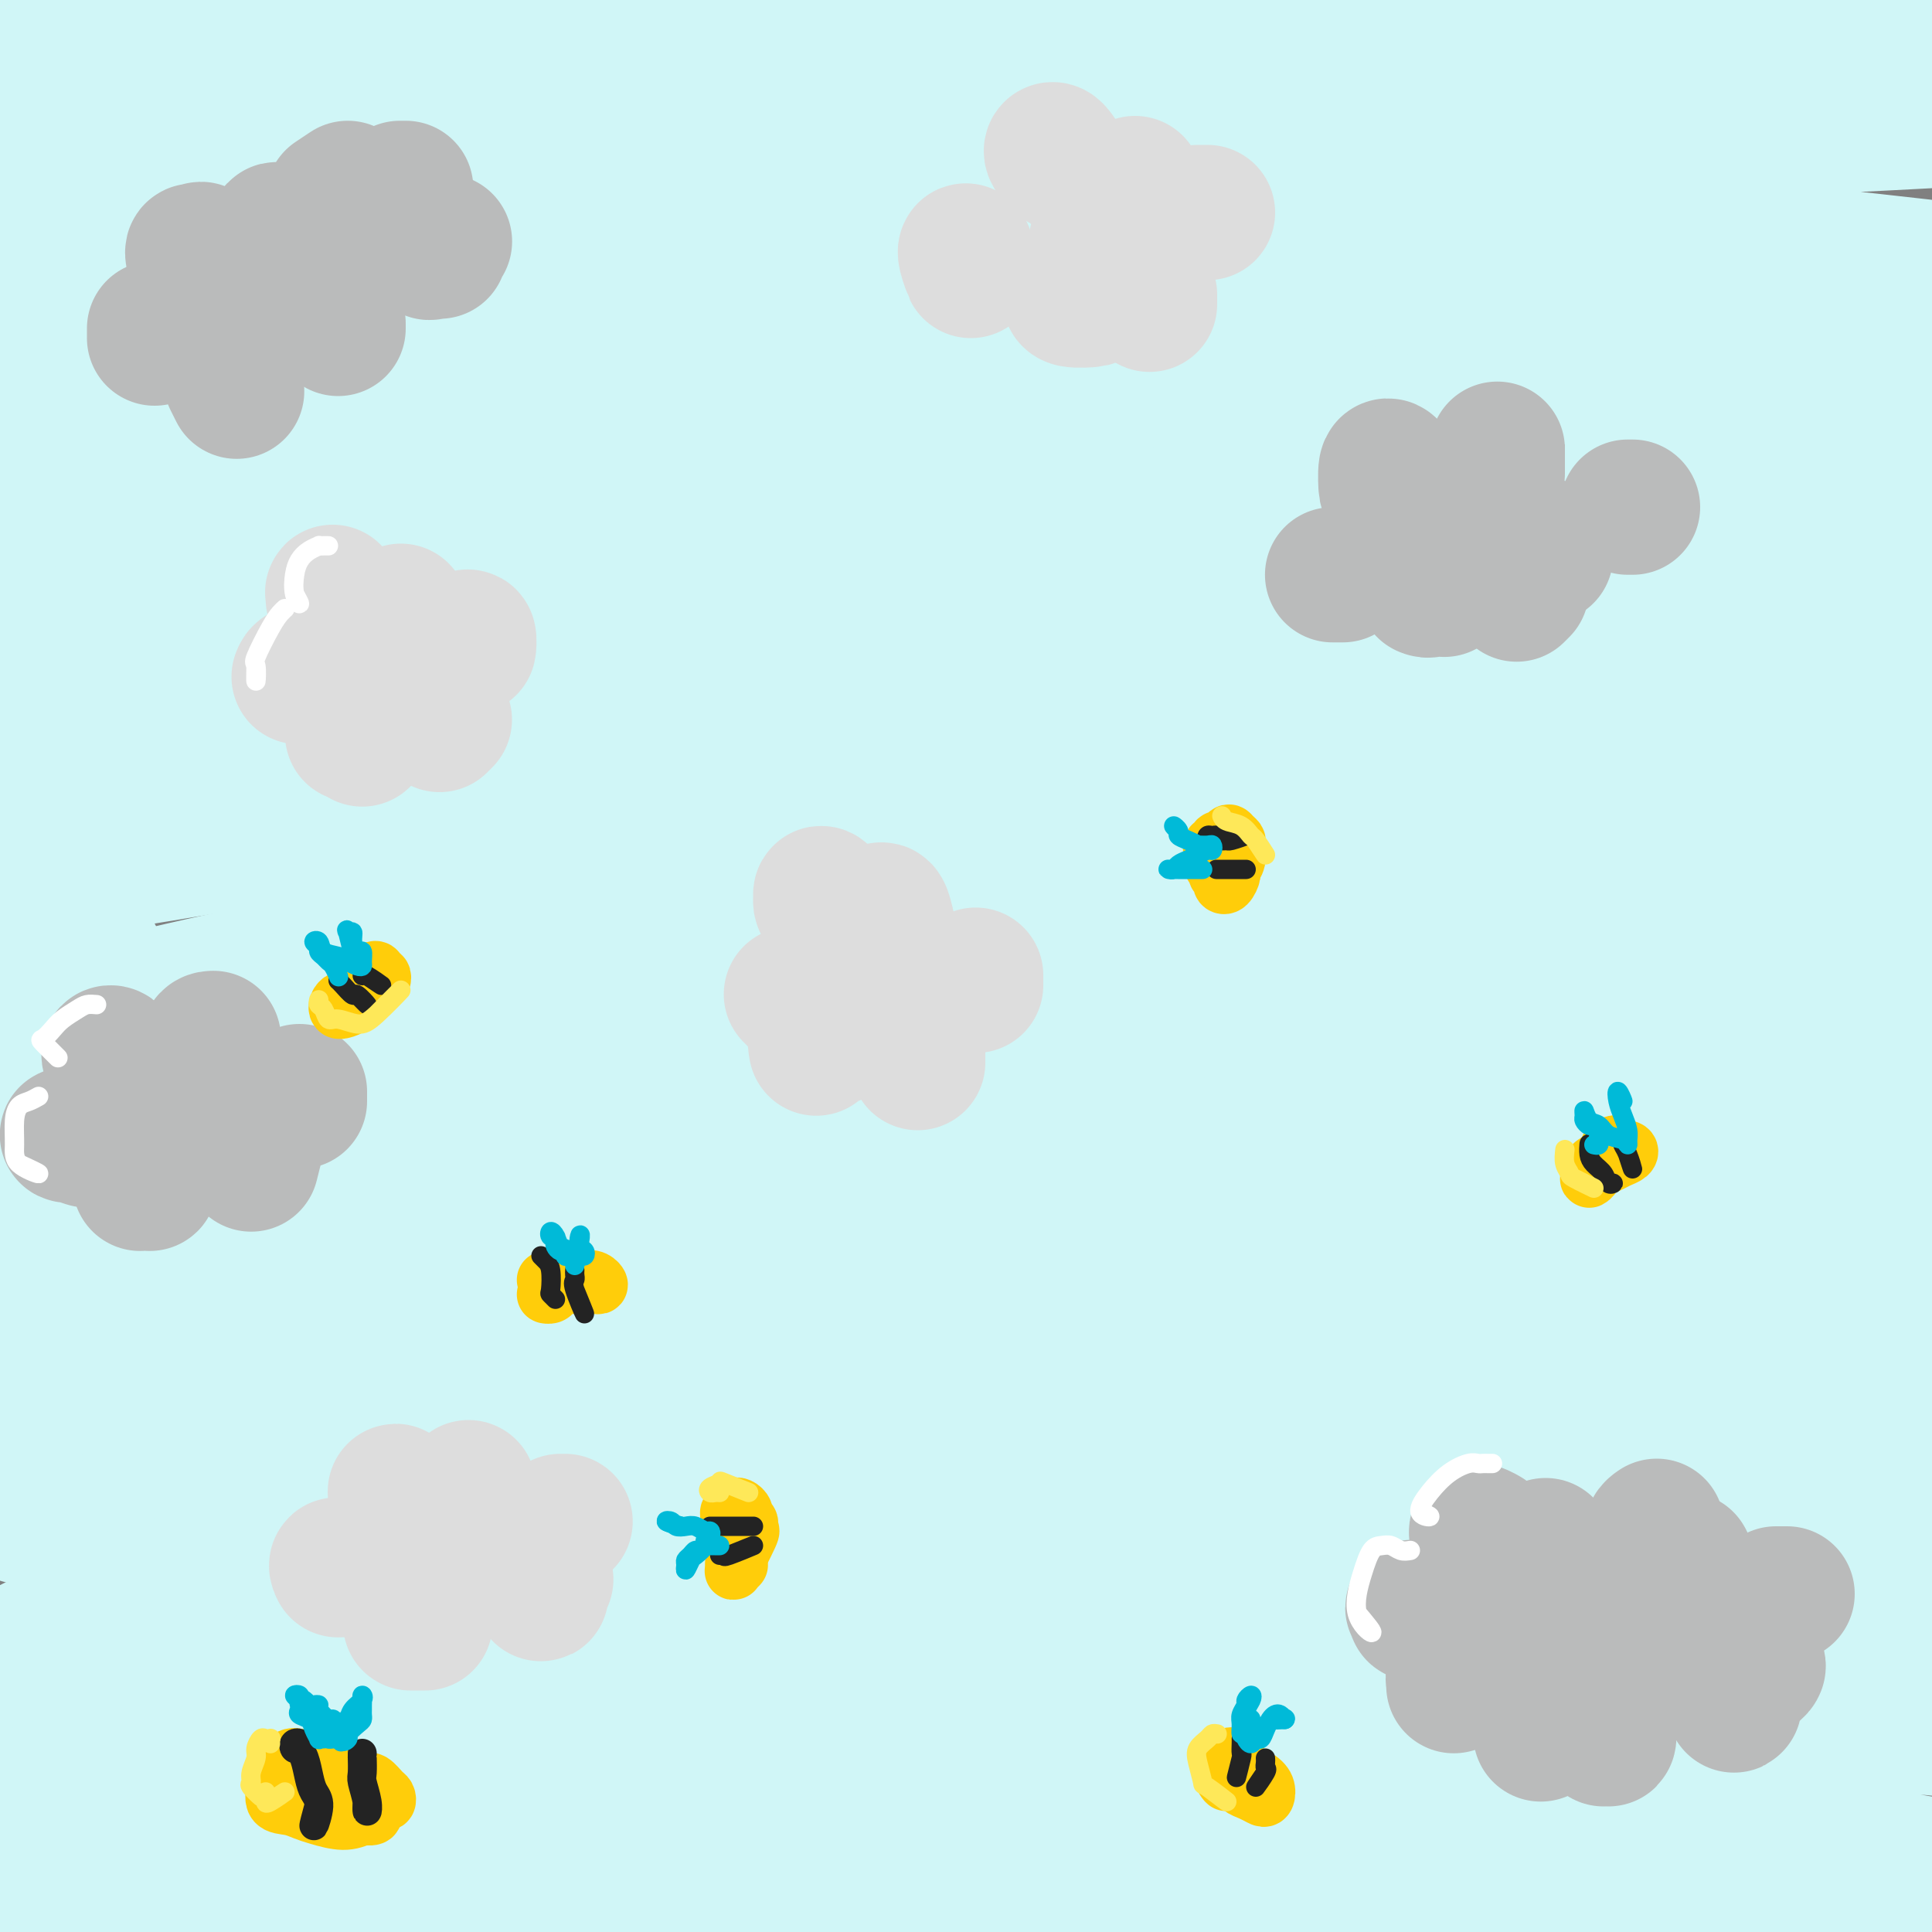
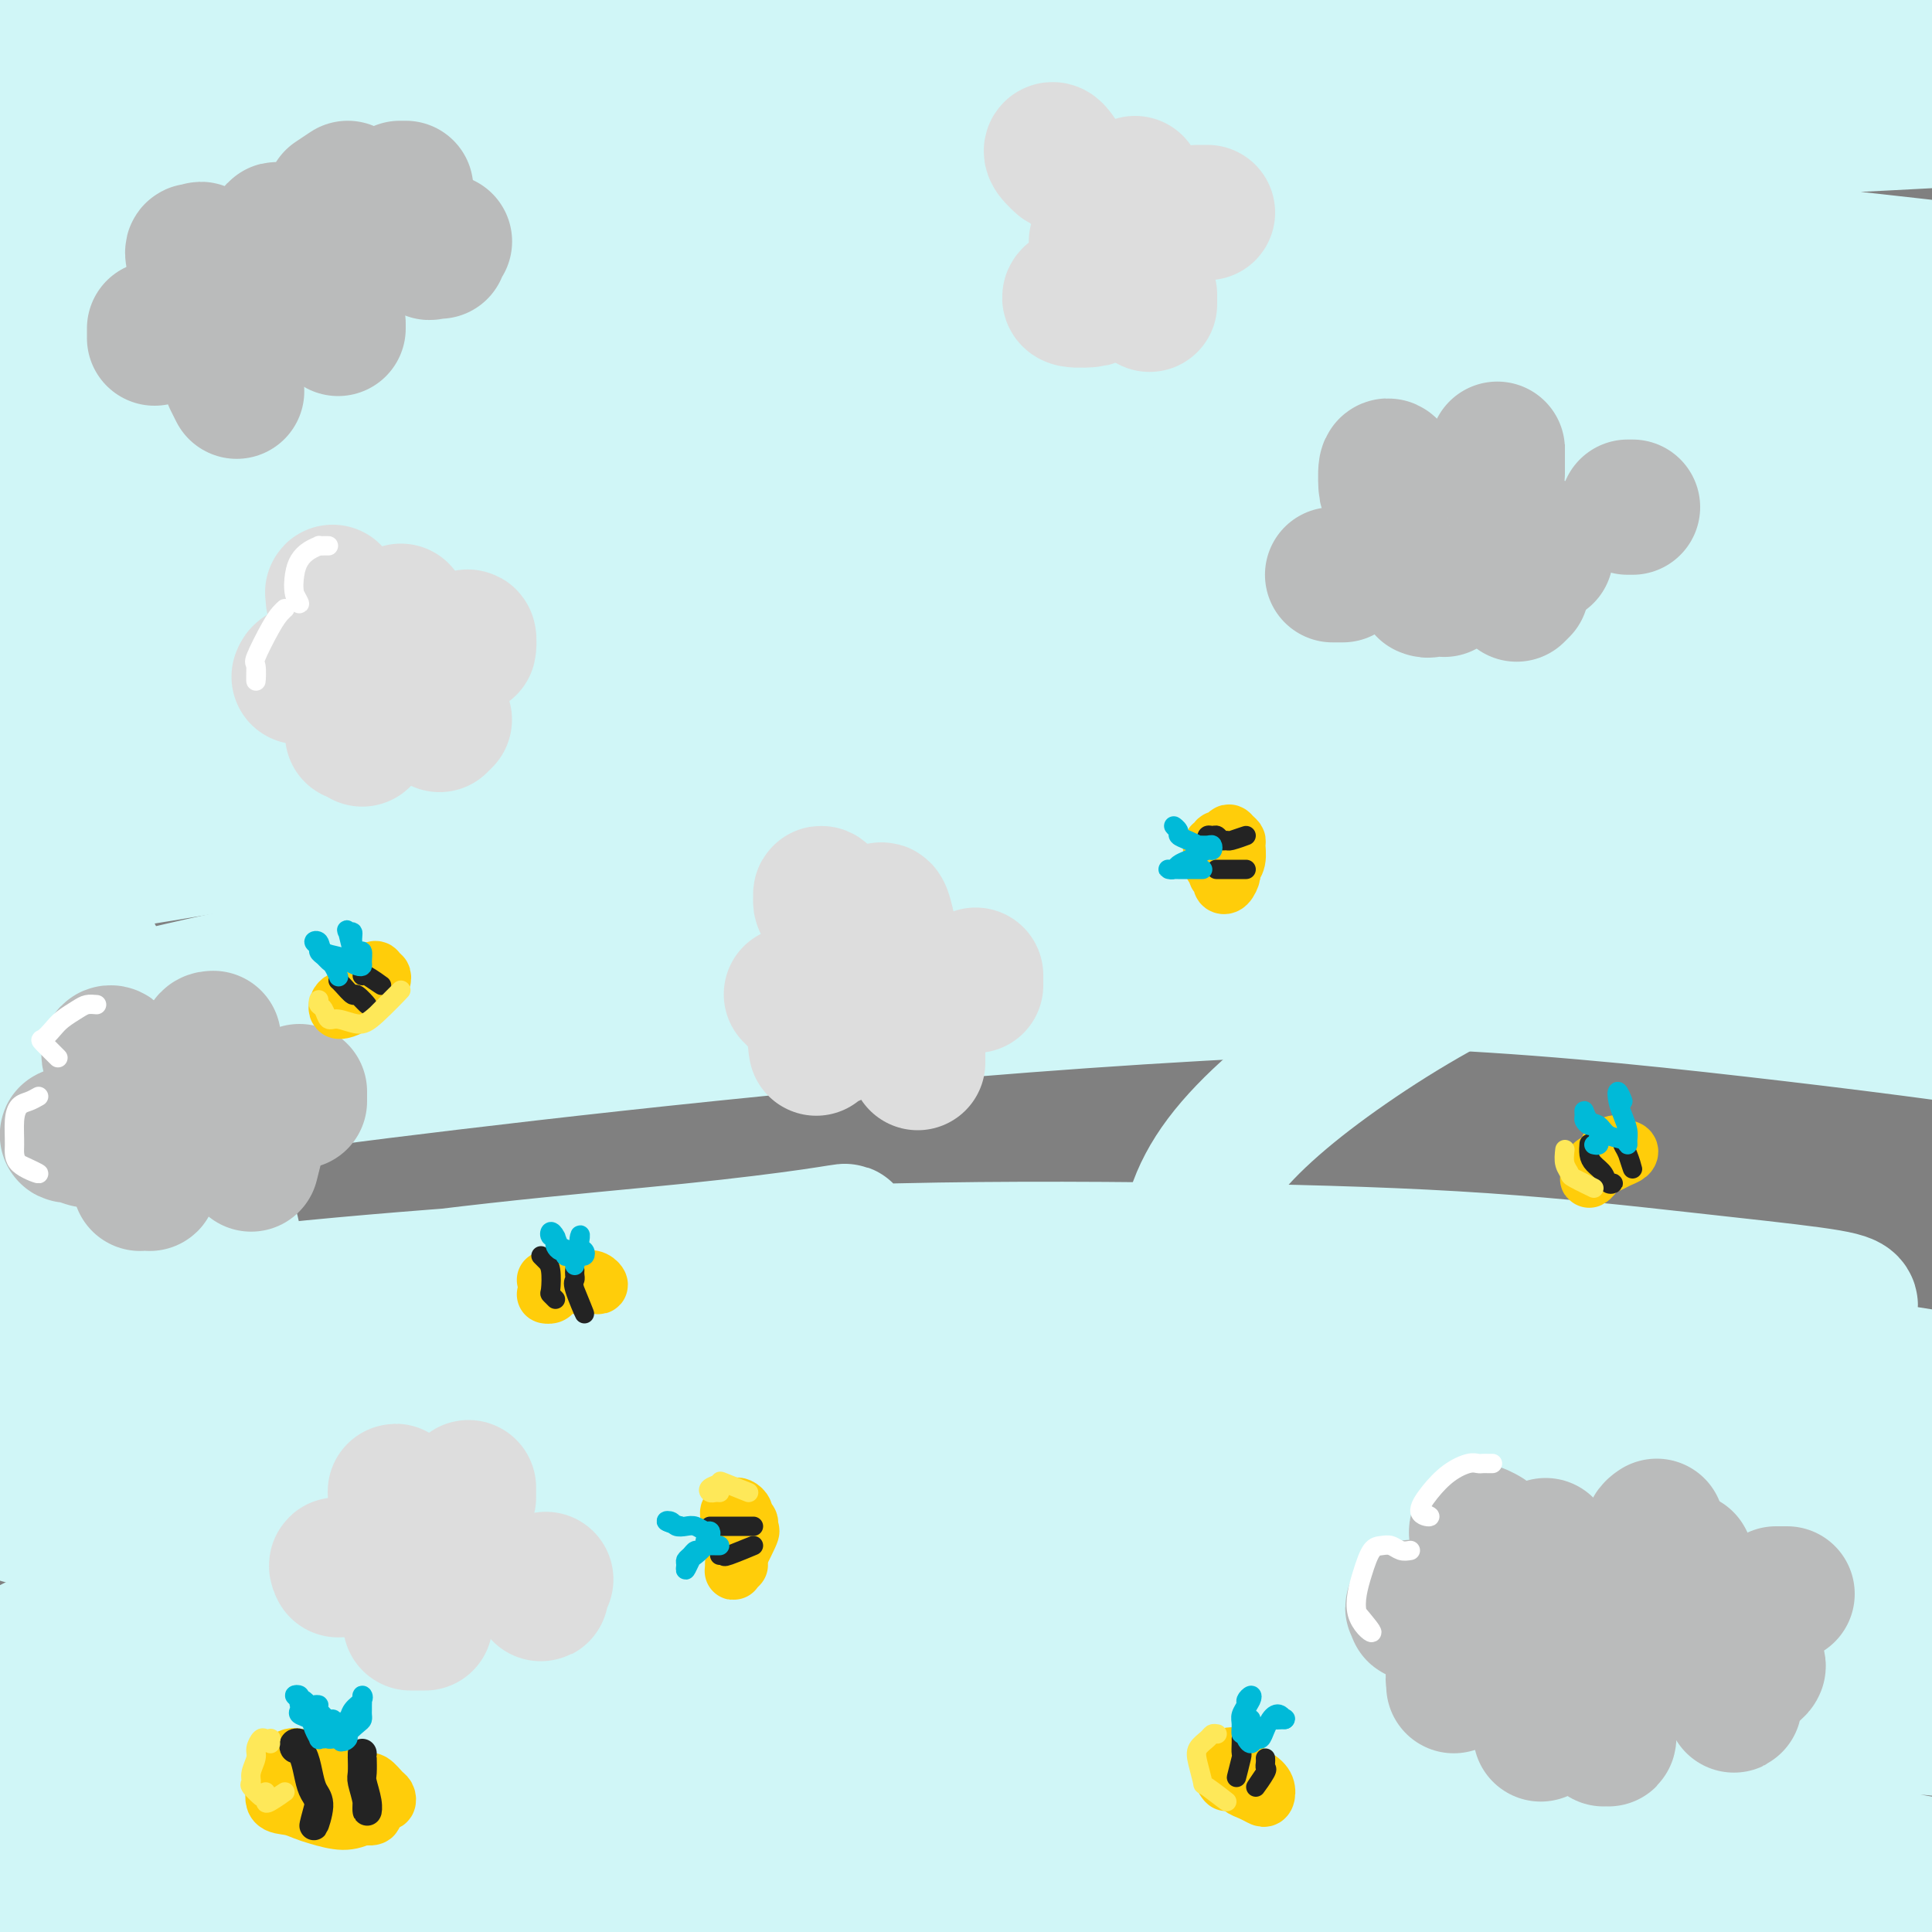
<svg xmlns="http://www.w3.org/2000/svg" viewBox="0 0 400 400" version="1.1">
  <rect x="0" y="0" width="400" height="400" fill="#808080" stroke="none" />
  <g fill="none" stroke="rgb(208,246,247)" stroke-width="28" stroke-linecap="round" stroke-linejoin="round">
    <path d="M235,70c-0.188,0.233 -0.376,0.466 0,-2c0.376,-2.466 1.315,-7.629 1,-11c-0.315,-3.371 -1.883,-4.948 -5,-7c-3.117,-2.052 -7.782,-4.578 -14,-6c-6.218,-1.422 -13.988,-1.741 -23,-2c-9.012,-0.259 -19.265,-0.459 -30,0c-10.735,0.459 -21.950,1.577 -31,2c-9.050,0.423 -15.934,0.150 -23,0c-7.066,-0.150 -14.313,-0.178 -19,0c-4.687,0.178 -6.812,0.564 -8,0c-1.188,-0.564 -1.437,-2.076 1,-3c2.437,-0.924 7.560,-1.259 16,-3c8.440,-1.741 20.197,-4.886 33,-7c12.803,-2.114 26.651,-3.196 44,-5c17.349,-1.804 38.197,-4.331 58,-6c19.803,-1.669 38.560,-2.480 56,-3c17.440,-0.520 33.564,-0.749 48,-1c14.436,-0.251 27.183,-0.525 38,-1c10.817,-0.475 19.702,-1.151 26,-2c6.298,-0.849 10.007,-1.871 12,-3c1.993,-1.129 2.270,-2.364 0,-4c-2.270,-1.636 -7.087,-3.671 -15,-5c-7.913,-1.329 -18.923,-1.951 -31,-3c-12.077,-1.049 -25.220,-2.524 -42,-3c-16.780,-0.476 -37.196,0.048 -57,1c-19.804,0.952 -38.995,2.332 -59,4c-20.005,1.668 -40.823,3.625 -61,6c-20.177,2.375 -39.713,5.167 -57,7c-17.287,1.833 -32.324,2.708 -46,4c-13.676,1.292 -25.990,3.002 -37,4c-11.010,0.998 -20.717,1.285 -27,1c-6.283,-0.285 -9.141,-1.143 -12,-2" />
    <path d="M-29,20c-7.042,-0.604 -5.148,-1.613 -3,-2c2.148,-0.387 4.550,-0.153 9,-1c4.450,-0.847 10.948,-2.774 20,-4c9.052,-1.226 20.659,-1.750 33,-3c12.341,-1.250 25.416,-3.225 42,-5c16.584,-1.775 36.676,-3.350 57,-5c20.324,-1.650 40.882,-3.374 61,-5c20.118,-1.626 39.798,-3.152 58,-4c18.202,-0.848 34.926,-1.016 51,-1c16.074,0.016 31.500,0.218 45,1c13.500,0.782 25.076,2.146 34,3c8.924,0.854 15.198,1.199 19,2c3.802,0.801 5.133,2.057 5,3c-0.133,0.943 -1.729,1.573 -8,2c-6.271,0.427 -17.218,0.649 -30,1c-12.782,0.351 -27.398,0.829 -47,2c-19.602,1.171 -44.188,3.033 -69,5c-24.812,1.967 -49.848,4.037 -74,6c-24.152,1.963 -47.421,3.819 -71,6c-23.579,2.181 -47.469,4.687 -69,7c-21.531,2.313 -40.701,4.435 -58,7c-17.299,2.565 -32.725,5.575 -41,6c-8.275,0.425 -9.400,-1.734 -7,-3c2.400,-1.266 8.323,-1.638 18,-3c9.677,-1.362 23.108,-3.714 40,-6c16.892,-2.286 37.244,-4.508 58,-6c20.756,-1.492 41.915,-2.256 67,-3c25.085,-0.744 54.095,-1.467 83,-2c28.905,-0.533 57.705,-0.874 85,-1c27.295,-0.126 53.084,-0.036 76,0c22.916,0.036 42.958,0.018 63,0" />
    <path d="M418,17c55.773,-0.122 41.704,1.072 40,2c-1.704,0.928 8.957,1.588 12,2c3.043,0.412 -1.530,0.576 -11,1c-9.470,0.424 -23.836,1.109 -41,2c-17.164,0.891 -37.127,1.990 -59,3c-21.873,1.010 -45.657,1.932 -73,4c-27.343,2.068 -58.246,5.280 -87,8c-28.754,2.720 -55.358,4.946 -79,7c-23.642,2.054 -44.323,3.937 -60,6c-15.677,2.063 -26.350,4.306 -32,5c-5.650,0.694 -6.276,-0.162 -3,-1c3.276,-0.838 10.454,-1.658 23,-3c12.546,-1.342 30.458,-3.207 49,-5c18.542,-1.793 37.713,-3.513 62,-4c24.287,-0.487 53.689,0.258 82,1c28.311,0.742 55.530,1.479 80,3c24.470,1.521 46.191,3.825 66,6c19.809,2.175 37.705,4.221 52,7c14.295,2.779 24.987,6.291 31,8c6.013,1.709 7.347,1.613 5,2c-2.347,0.387 -8.373,1.255 -21,1c-12.627,-0.255 -31.854,-1.633 -52,-3c-20.146,-1.367 -41.211,-2.721 -69,-4c-27.789,-1.279 -62.303,-2.482 -98,-2c-35.697,0.482 -72.577,2.649 -105,5c-32.423,2.351 -60.389,4.886 -81,7c-20.611,2.114 -33.868,3.807 -42,5c-8.132,1.193 -11.138,1.887 -11,2c0.138,0.113 3.422,-0.354 13,-2c9.578,-1.646 25.451,-4.470 45,-7c19.549,-2.530 42.775,-4.765 66,-7" />
    <path d="M120,66c32.058,-3.383 50.204,-3.842 74,-4c23.796,-0.158 53.241,-0.016 81,1c27.759,1.016 53.833,2.906 77,5c23.167,2.094 43.426,4.392 62,7c18.574,2.608 35.463,5.526 48,8c12.537,2.474 20.722,4.504 25,6c4.278,1.496 4.650,2.457 1,3c-3.650,0.543 -11.322,0.666 -26,0c-14.678,-0.666 -36.363,-2.122 -59,-3c-22.637,-0.878 -46.226,-1.179 -76,-1c-29.774,0.179 -65.731,0.836 -101,3c-35.269,2.164 -69.848,5.834 -99,9c-29.152,3.166 -52.878,5.829 -72,9c-19.122,3.171 -33.641,6.851 -43,9c-9.359,2.149 -13.559,2.767 -14,3c-0.441,0.233 2.877,0.082 12,-1c9.123,-1.082 24.052,-3.093 43,-6c18.948,-2.907 41.917,-6.710 66,-9c24.083,-2.290 49.280,-3.068 76,-4c26.720,-0.932 54.962,-2.019 82,-2c27.038,0.019 52.870,1.143 76,2c23.130,0.857 43.558,1.446 60,2c16.442,0.554 28.899,1.073 37,2c8.101,0.927 11.845,2.263 11,3c-0.845,0.737 -6.280,0.874 -17,1c-10.720,0.126 -26.727,0.239 -48,0c-21.273,-0.239 -47.814,-0.832 -77,0c-29.186,0.832 -61.019,3.089 -94,6c-32.981,2.911 -67.110,6.476 -100,11c-32.890,4.524 -64.540,10.007 -86,14c-21.460,3.993 -32.730,6.497 -44,9" />
    <path d="M-5,149c-22.888,4.240 -15.107,3.341 -9,3c6.107,-0.341 10.540,-0.125 22,-2c11.460,-1.875 29.946,-5.840 50,-9c20.054,-3.160 41.677,-5.516 67,-8c25.323,-2.484 54.345,-5.095 82,-6c27.655,-0.905 53.941,-0.103 80,0c26.059,0.103 51.890,-0.494 75,0c23.110,0.494 43.500,2.079 60,3c16.500,0.921 29.110,1.177 37,2c7.890,0.823 11.060,2.211 11,3c-0.060,0.789 -3.352,0.977 -13,1c-9.648,0.023 -25.654,-0.119 -45,0c-19.346,0.119 -42.031,0.500 -69,1c-26.969,0.500 -58.221,1.118 -90,3c-31.779,1.882 -64.085,5.027 -94,9c-29.915,3.973 -57.440,8.775 -81,13c-23.560,4.225 -43.157,7.872 -57,11c-13.843,3.128 -21.933,5.738 -26,7c-4.067,1.262 -4.112,1.178 0,1c4.112,-0.178 12.382,-0.450 24,-2c11.618,-1.550 26.583,-4.379 44,-7c17.417,-2.621 37.286,-5.034 61,-7c23.714,-1.966 51.274,-3.484 78,-4c26.726,-0.516 52.616,-0.030 78,1c25.384,1.030 50.260,2.605 73,4c22.740,1.395 43.344,2.609 60,4c16.656,1.391 29.364,2.958 38,4c8.636,1.042 13.202,1.558 15,2c1.798,0.442 0.830,0.811 -6,1c-6.830,0.189 -19.523,0.197 -37,0c-17.477,-0.197 -39.739,-0.598 -62,-1" />
    <path d="M361,176c-30.706,-0.300 -54.969,-1.048 -84,0c-29.031,1.048 -62.828,3.894 -94,7c-31.172,3.106 -59.718,6.472 -83,10c-23.282,3.528 -41.299,7.217 -54,10c-12.701,2.783 -20.087,4.658 -24,6c-3.913,1.342 -4.353,2.149 0,2c4.353,-0.149 13.500,-1.255 27,-3c13.500,-1.745 31.354,-4.131 51,-7c19.646,-2.869 41.083,-6.222 67,-8c25.917,-1.778 56.314,-1.982 84,-2c27.686,-0.018 52.661,0.152 78,1c25.339,0.848 51.042,2.376 74,4c22.958,1.624 43.170,3.344 59,5c15.830,1.656 27.277,3.248 34,4c6.723,0.752 8.723,0.663 7,1c-1.723,0.337 -7.167,1.101 -19,1c-11.833,-0.101 -30.053,-1.068 -51,-2c-20.947,-0.932 -44.621,-1.831 -74,-2c-29.379,-0.169 -64.464,0.391 -98,2c-33.536,1.609 -65.522,4.267 -94,7c-28.478,2.733 -53.446,5.539 -74,8c-20.554,2.461 -36.694,4.576 -46,6c-9.306,1.424 -11.779,2.159 -12,2c-0.221,-0.159 1.811,-1.210 10,-3c8.189,-1.790 22.535,-4.320 39,-7c16.465,-2.680 35.048,-5.511 56,-8c20.952,-2.489 44.275,-4.637 70,-6c25.725,-1.363 53.854,-1.943 80,-1c26.146,0.943 50.308,3.408 73,6c22.692,2.592 43.912,5.312 61,8c17.088,2.688 30.044,5.344 43,8" />
-     <path d="M467,225c20.414,3.492 19.450,4.224 20,5c0.550,0.776 2.614,1.598 -1,2c-3.614,0.402 -12.906,0.384 -27,0c-14.094,-0.384 -32.990,-1.135 -54,-2c-21.010,-0.865 -44.134,-1.845 -73,-2c-28.866,-0.155 -63.474,0.516 -96,2c-32.526,1.484 -62.970,3.781 -93,7c-30.030,3.219 -59.646,7.359 -85,12c-25.354,4.641 -46.445,9.784 -59,13c-12.555,3.216 -16.572,4.505 -17,5c-0.428,0.495 2.735,0.197 12,-1c9.265,-1.197 24.633,-3.293 43,-6c18.367,-2.707 39.732,-6.027 64,-9c24.268,-2.973 51.439,-5.601 81,-7c29.561,-1.399 61.512,-1.570 91,-1c29.488,0.570 56.515,1.882 82,4c25.485,2.118 49.430,5.042 70,8c20.570,2.958 37.765,5.952 50,9c12.235,3.048 19.511,6.151 23,8c3.489,1.849 3.193,2.443 -4,3c-7.193,0.557 -21.283,1.078 -41,1c-19.717,-0.078 -45.061,-0.755 -74,-1c-28.939,-0.245 -61.472,-0.056 -97,1c-35.528,1.056 -74.052,2.981 -107,6c-32.948,3.019 -60.319,7.133 -83,10c-22.681,2.867 -40.673,4.485 -52,6c-11.327,1.515 -15.988,2.925 -16,3c-0.012,0.075 4.626,-1.186 15,-4c10.374,-2.814 26.485,-7.181 47,-11c20.515,-3.819 45.433,-7.091 71,-9c25.567,-1.909 51.784,-2.454 78,-3" />
    <path d="M235,274c26.847,-0.357 54.966,0.251 82,2c27.034,1.749 52.983,4.641 75,8c22.017,3.359 40.104,7.187 55,10c14.896,2.813 26.603,4.612 34,6c7.397,1.388 10.484,2.366 9,3c-1.484,0.634 -7.538,0.923 -19,0c-11.462,-0.923 -28.331,-3.058 -49,-5c-20.669,-1.942 -45.137,-3.690 -72,-5c-26.863,-1.310 -56.123,-2.183 -85,-2c-28.877,0.183 -57.373,1.423 -86,3c-28.627,1.577 -57.385,3.492 -82,6c-24.615,2.508 -45.088,5.608 -60,8c-14.912,2.392 -24.265,4.074 -29,5c-4.735,0.926 -4.853,1.095 -1,1c3.853,-0.095 11.678,-0.455 23,-2c11.322,-1.545 26.142,-4.275 45,-7c18.858,-2.725 41.754,-5.446 67,-7c25.246,-1.554 52.843,-1.942 80,-2c27.157,-0.058 53.876,0.216 80,2c26.124,1.784 51.653,5.080 73,8c21.347,2.920 38.511,5.464 52,8c13.489,2.536 23.304,5.062 29,6c5.696,0.938 7.274,0.287 5,0c-2.274,-0.287 -8.401,-0.210 -20,-1c-11.599,-0.790 -28.670,-2.446 -49,-4c-20.330,-1.554 -43.917,-3.007 -70,-4c-26.083,-0.993 -54.660,-1.526 -84,-1c-29.340,0.526 -59.442,2.110 -88,5c-28.558,2.890 -55.573,7.086 -80,12c-24.427,4.914 -46.265,10.547 -61,15c-14.735,4.453 -22.368,7.727 -30,11" />
    <path d="M-21,353c-14.626,4.707 -5.690,3.475 2,3c7.690,-0.475 14.135,-0.191 27,-2c12.865,-1.809 32.150,-5.710 54,-9c21.850,-3.290 46.264,-5.971 71,-8c24.736,-2.029 49.793,-3.408 75,-4c25.207,-0.592 50.564,-0.398 74,1c23.436,1.398 44.951,4.001 63,7c18.049,2.999 32.632,6.393 44,9c11.368,2.607 19.522,4.428 24,6c4.478,1.572 5.281,2.897 2,3c-3.281,0.103 -10.647,-1.015 -23,-2c-12.353,-0.985 -29.693,-1.838 -50,-3c-20.307,-1.162 -43.580,-2.632 -70,-3c-26.420,-0.368 -55.986,0.365 -85,2c-29.014,1.635 -57.477,4.172 -85,7c-27.523,2.828 -54.105,5.948 -76,10c-21.895,4.052 -39.101,9.036 -49,12c-9.899,2.964 -12.491,3.908 -9,4c3.491,0.092 13.064,-0.667 27,-2c13.936,-1.333 32.234,-3.241 53,-6c20.766,-2.759 44.001,-6.368 71,-8c26.999,-1.632 57.763,-1.286 86,-1c28.237,0.286 53.947,0.514 78,2c24.053,1.486 46.448,4.231 66,7c19.552,2.769 36.262,5.561 50,8c13.738,2.439 24.503,4.526 31,6c6.497,1.474 8.724,2.334 9,3c0.276,0.666 -1.400,1.137 -9,1c-7.600,-0.137 -21.123,-0.883 -37,-2c-15.877,-1.117 -34.108,-2.605 -56,-4c-21.892,-1.395 -47.446,-2.698 -73,-4" />
    <path d="M264,386c-42.261,-1.146 -60.414,0.488 -84,2c-23.586,1.512 -52.604,2.902 -78,5c-25.396,2.098 -47.170,4.905 -63,7c-15.830,2.095 -25.715,3.478 -31,4c-5.285,0.522 -5.970,0.183 -3,0c2.970,-0.183 9.596,-0.210 19,-1c9.404,-0.790 21.586,-2.342 36,-4c14.414,-1.658 31.061,-3.421 51,-5c19.939,-1.579 43.171,-2.975 66,-3c22.829,-0.025 45.256,1.321 66,3c20.744,1.679 39.806,3.689 57,6c17.194,2.311 32.521,4.921 46,8c13.479,3.079 25.111,6.627 35,9c9.889,2.373 18.037,3.571 24,5c5.963,1.429 9.741,3.090 12,4c2.259,0.910 2.998,1.069 2,1c-0.998,-0.069 -3.733,-0.365 -10,-1c-6.267,-0.635 -16.066,-1.609 -27,-3c-10.934,-1.391 -23.003,-3.198 -37,-5c-13.997,-1.802 -29.923,-3.599 -49,-6c-19.077,-2.401 -41.304,-5.405 -62,-8c-20.696,-2.595 -39.862,-4.782 -59,-7c-19.138,-2.218 -38.247,-4.468 -57,-6c-18.753,-1.532 -37.151,-2.347 -54,-3c-16.849,-0.653 -32.150,-1.144 -45,-2c-12.850,-0.856 -23.250,-2.077 -31,-4c-7.750,-1.923 -12.850,-4.548 -16,-7c-3.150,-2.452 -4.349,-4.729 -4,-7c0.349,-2.271 2.248,-4.534 5,-7c2.752,-2.466 6.358,-5.133 11,-8c4.642,-2.867 10.321,-5.933 16,-9" />
    <path d="M0,344c7.767,-4.341 13.683,-6.692 22,-11c8.317,-4.308 19.034,-10.571 31,-16c11.966,-5.429 25.181,-10.022 40,-15c14.819,-4.978 31.242,-10.341 48,-15c16.758,-4.659 33.851,-8.614 51,-11c17.149,-2.386 34.355,-3.202 51,-4c16.645,-0.798 32.730,-1.579 48,-2c15.270,-0.421 29.725,-0.482 42,0c12.275,0.482 22.369,1.509 30,2c7.631,0.491 12.800,0.448 16,0c3.200,-0.448 4.430,-1.300 4,-2c-0.430,-0.700 -2.520,-1.247 -8,-2c-5.480,-0.753 -14.348,-1.710 -26,-3c-11.652,-1.290 -26.087,-2.913 -42,-4c-15.913,-1.087 -33.304,-1.640 -54,-2c-20.696,-0.360 -44.698,-0.529 -67,0c-22.302,0.529 -42.903,1.755 -62,3c-19.097,1.245 -36.689,2.508 -53,4c-16.311,1.492 -31.342,3.211 -45,6c-13.658,2.789 -25.945,6.647 -36,9c-10.055,2.353 -17.879,3.202 -23,4c-5.121,0.798 -7.540,1.545 -8,2c-0.460,0.455 1.040,0.618 5,0c3.960,-0.618 10.381,-2.017 19,-4c8.619,-1.983 19.437,-4.552 32,-7c12.563,-2.448 26.871,-4.777 42,-7c15.129,-2.223 31.079,-4.342 46,-6c14.921,-1.658 28.814,-2.857 40,-4c11.186,-1.143 19.665,-2.231 25,-3c5.335,-0.769 7.524,-1.220 7,-1c-0.524,0.220 -3.762,1.110 -7,2" />
    <path d="M168,257c-5.262,1.450 -14.918,4.074 -25,6c-10.082,1.926 -20.589,3.153 -34,6c-13.411,2.847 -29.725,7.315 -43,11c-13.275,3.685 -23.512,6.588 -30,9c-6.488,2.412 -9.229,4.335 -11,6c-1.771,1.665 -2.574,3.074 -3,4c-0.426,0.926 -0.477,1.369 0,2c0.477,0.631 1.480,1.452 3,1c1.520,-0.452 3.558,-2.175 6,-4c2.442,-1.825 5.290,-3.752 8,-6c2.710,-2.248 5.283,-4.816 7,-8c1.717,-3.184 2.579,-6.982 3,-12c0.421,-5.018 0.401,-11.254 -1,-17c-1.401,-5.746 -4.182,-11.002 -7,-17c-2.818,-5.998 -5.673,-12.739 -9,-19c-3.327,-6.261 -7.127,-12.042 -10,-17c-2.873,-4.958 -4.820,-9.092 -7,-13c-2.180,-3.908 -4.594,-7.591 -6,-10c-1.406,-2.409 -1.805,-3.543 -2,-4c-0.195,-0.457 -0.188,-0.237 0,2c0.188,2.237 0.556,6.491 1,12c0.444,5.509 0.966,12.271 1,19c0.034,6.729 -0.418,13.423 0,21c0.418,7.577 1.706,16.038 2,24c0.294,7.962 -0.405,15.425 -1,22c-0.595,6.575 -1.087,12.261 -2,17c-0.913,4.739 -2.247,8.529 -3,12c-0.753,3.471 -0.923,6.621 -1,8c-0.077,1.379 -0.059,0.987 0,1c0.059,0.013 0.160,0.432 0,-1c-0.160,-1.432 -0.580,-4.716 -1,-8" />
    <path d="M3,304c-0.108,-3.425 0.122,-7.988 0,-13c-0.122,-5.012 -0.595,-10.472 -1,-16c-0.405,-5.528 -0.743,-11.125 -1,-17c-0.257,-5.875 -0.434,-12.029 0,-18c0.434,-5.971 1.478,-11.759 2,-18c0.522,-6.241 0.523,-12.937 2,-19c1.477,-6.063 4.429,-11.494 7,-17c2.571,-5.506 4.760,-11.086 7,-16c2.240,-4.914 4.531,-9.162 7,-13c2.469,-3.838 5.116,-7.266 8,-11c2.884,-3.734 6.005,-7.773 10,-12c3.995,-4.227 8.863,-8.644 15,-13c6.137,-4.356 13.542,-8.653 22,-13c8.458,-4.347 17.970,-8.744 28,-13c10.030,-4.256 20.577,-8.372 32,-12c11.423,-3.628 23.720,-6.768 36,-9c12.280,-2.232 24.542,-3.557 35,-4c10.458,-0.443 19.110,-0.003 24,1c4.890,1.003 6.018,2.570 6,4c-0.018,1.430 -1.180,2.723 -7,4c-5.820,1.277 -16.297,2.538 -28,4c-11.703,1.462 -24.630,3.126 -39,4c-14.370,0.874 -30.181,0.959 -49,2c-18.819,1.041 -40.645,3.037 -60,5c-19.355,1.963 -36.240,3.892 -51,6c-14.760,2.108 -27.395,4.393 -36,6c-8.605,1.607 -13.182,2.536 -15,3c-1.818,0.464 -0.879,0.465 1,1c1.879,0.535 4.698,1.606 11,1c6.302,-0.606 16.086,-2.887 27,-5c10.914,-2.113 22.957,-4.056 35,-6" />
    <path d="M31,100c17.190,-3.349 29.166,-6.223 44,-9c14.834,-2.777 32.525,-5.458 46,-8c13.475,-2.542 22.734,-4.947 30,-7c7.266,-2.053 12.539,-3.755 15,-5c2.461,-1.245 2.109,-2.031 -1,-3c-3.109,-0.969 -8.977,-2.119 -18,-3c-9.023,-0.881 -21.202,-1.491 -35,-2c-13.798,-0.509 -29.215,-0.916 -44,-1c-14.785,-0.084 -28.937,0.155 -41,0c-12.063,-0.155 -22.037,-0.706 -32,-1c-9.963,-0.294 -19.914,-0.333 -25,-1c-5.086,-0.667 -5.306,-1.962 -6,-3c-0.694,-1.038 -1.861,-1.818 0,-3c1.861,-1.182 6.751,-2.765 12,-4c5.249,-1.235 10.858,-2.122 18,-3c7.142,-0.878 15.818,-1.748 26,-2c10.182,-0.252 21.871,0.115 34,1c12.129,0.885 24.698,2.287 39,4c14.302,1.713 30.335,3.737 47,6c16.665,2.263 33.961,4.764 50,8c16.039,3.236 30.820,7.208 47,11c16.180,3.792 33.758,7.403 51,12c17.242,4.597 34.149,10.178 50,15c15.851,4.822 30.648,8.884 44,13c13.352,4.116 25.260,8.285 35,12c9.740,3.715 17.314,6.977 22,10c4.686,3.023 6.485,5.807 6,8c-0.485,2.193 -3.254,3.794 -10,5c-6.746,1.206 -17.470,2.017 -30,3c-12.530,0.983 -26.866,2.138 -43,3c-16.134,0.862 -34.067,1.431 -52,2" />
    <path d="M310,158c-23.383,1.164 -34.342,1.574 -44,2c-9.658,0.426 -18.015,0.867 -23,2c-4.985,1.133 -6.598,2.958 -7,4c-0.402,1.042 0.408,1.301 4,2c3.592,0.699 9.966,1.839 18,3c8.034,1.161 17.727,2.344 29,3c11.273,0.656 24.128,0.786 38,1c13.872,0.214 28.763,0.514 42,0c13.237,-0.514 24.819,-1.842 35,-3c10.181,-1.158 18.961,-2.147 24,-3c5.039,-0.853 6.337,-1.570 7,-2c0.663,-0.430 0.691,-0.574 -4,0c-4.691,0.574 -14.101,1.865 -25,4c-10.899,2.135 -23.286,5.114 -38,9c-14.714,3.886 -31.756,8.680 -47,15c-15.244,6.320 -28.689,14.166 -40,22c-11.311,7.834 -20.489,15.655 -26,23c-5.511,7.345 -7.356,14.214 -7,21c0.356,6.786 2.911,13.489 8,19c5.089,5.511 12.710,9.832 23,14c10.290,4.168 23.248,8.185 37,12c13.752,3.815 28.296,7.428 41,10c12.704,2.572 23.567,4.102 33,6c9.433,1.898 17.437,4.165 23,6c5.563,1.835 8.684,3.237 10,4c1.316,0.763 0.826,0.886 -2,1c-2.826,0.114 -7.986,0.218 -16,0c-8.014,-0.218 -18.880,-0.760 -29,-1c-10.120,-0.240 -19.494,-0.180 -28,0c-8.506,0.180 -16.145,0.480 -22,1c-5.855,0.520 -9.928,1.260 -14,2" />
    <path d="M310,335c-17.408,0.629 -5.430,0.703 -1,1c4.430,0.297 1.310,0.817 3,1c1.690,0.183 8.188,0.028 16,0c7.812,-0.028 16.938,0.072 27,0c10.062,-0.072 21.062,-0.315 31,0c9.938,0.315 18.815,1.190 25,2c6.185,0.810 9.678,1.557 12,2c2.322,0.443 3.474,0.582 3,1c-0.474,0.418 -2.575,1.115 -9,2c-6.425,0.885 -17.176,1.959 -27,4c-9.824,2.041 -18.722,5.050 -40,9c-21.278,3.950 -54.937,8.843 -57,9c-2.063,0.157 27.468,-4.421 57,-9" />
  </g>
  <g fill="none" stroke="rgb(186,187,187)" stroke-width="28" stroke-linecap="round" stroke-linejoin="round">
    <path d="M32,68c0.000,1.000 0.000,2.000 0,2c0.000,0.000 0.000,-1.000 0,-2" />
    <path d="M50,63c-0.267,-0.556 -0.533,-1.111 0,-1c0.533,0.111 1.867,0.889 2,1c0.133,0.111 -0.933,-0.444 -2,-1" />
    <path d="M72,55c-0.822,0.133 -1.644,0.267 -1,0c0.644,-0.267 2.756,-0.933 3,-1c0.244,-0.067 -1.378,0.467 -3,1" />
    <path d="M40,53c-0.093,-0.451 -0.185,-0.903 0,-1c0.185,-0.097 0.648,0.159 1,0c0.352,-0.159 0.595,-0.735 1,0c0.405,0.735 0.973,2.781 1,3c0.027,0.219 -0.486,-1.391 -1,-3" />
    <path d="M58,48c-0.422,-0.400 -0.844,-0.800 -1,0c-0.156,0.800 -0.044,2.800 0,3c0.044,0.200 0.022,-1.400 0,-3" />
    <path d="M48,79c-0.133,-0.267 -0.267,-0.533 0,0c0.267,0.533 0.933,1.867 1,2c0.067,0.133 -0.467,-0.933 -1,-2" />
    <path d="M70,67c0.000,0.422 0.000,0.844 0,1c0.000,0.156 0.000,0.044 0,0c0.000,-0.044 0.000,-0.022 0,0" />
    <path d="M91,52c-0.202,-0.071 -0.405,-0.143 -1,0c-0.595,0.143 -1.583,0.500 -1,0c0.583,-0.500 2.738,-1.857 3,-2c0.262,-0.143 -1.369,0.929 -3,2" />
    <path d="M84,39c-0.387,0.000 -0.774,0.000 -1,0c-0.226,0.000 -0.292,0.000 0,0c0.292,0.000 0.940,0.000 1,0c0.060,0.000 -0.470,0.000 -1,0" />
    <path d="M69,41c1.500,-1.000 3.000,-2.000 3,-2c0.000,0.000 -1.500,1.000 -3,2" />
    <path d="M277,119c-0.689,0.000 -1.378,0.000 -1,0c0.378,0.000 1.822,0.000 2,0c0.178,0.000 -0.911,0.000 -2,0" />
-     <path d="M298,112c-0.451,-0.054 -0.903,-0.108 -1,0c-0.097,0.108 0.159,0.380 0,1c-0.159,0.620 -0.735,1.590 0,1c0.735,-0.590 2.781,-2.740 3,-3c0.219,-0.260 -1.391,1.370 -3,3" />
    <path d="M338,105c-0.500,0.000 -1.000,0.000 -1,0c0.000,0.000 0.500,0.000 1,0" />
    <path d="M288,97c0.113,0.143 0.226,0.286 0,0c-0.226,-0.286 -0.792,-1.000 -1,0c-0.208,1.000 -0.060,3.714 0,4c0.060,0.286 0.030,-1.857 0,-4" />
    <path d="M310,93c0.000,-0.506 0.000,-1.012 0,-1c0.000,0.012 0.000,0.542 0,2c0.000,1.458 0.000,3.845 0,4c0.000,0.155 0.000,-1.923 0,-4" />
    <path d="M295,122c0.381,0.149 0.762,0.298 1,0c0.238,-0.298 0.333,-1.042 1,-1c0.667,0.042 1.905,0.869 2,1c0.095,0.131 -0.952,-0.435 -2,-1" />
    <path d="M319,113c0.423,-0.077 0.845,-0.155 1,0c0.155,0.155 0.042,0.542 0,1c-0.042,0.458 -0.012,0.988 0,1c0.012,0.012 0.006,-0.494 0,-1" />
    <path d="M315,122c-0.500,0.500 -1.000,1.000 -1,1c0.000,0.000 0.500,-0.500 1,-1" />
    <path d="M15,235c-0.429,0.036 -0.857,0.071 -1,0c-0.143,-0.071 0.000,-0.250 1,0c1.000,0.250 2.857,0.929 3,1c0.143,0.071 -1.429,-0.464 -3,-1" />
    <path d="M38,231c-0.822,0.133 -1.644,0.267 -1,0c0.644,-0.267 2.756,-0.933 3,-1c0.244,-0.067 -1.378,0.467 -3,1" />
    <path d="M62,226c0.000,1.000 0.000,2.000 0,2c0.000,0.000 0.000,-1.000 0,-2" />
    <path d="M24,219c-0.315,-0.464 -0.631,-0.929 -1,-1c-0.369,-0.071 -0.792,0.250 0,1c0.792,0.750 2.798,1.929 3,2c0.202,0.071 -1.399,-0.964 -3,-2" />
    <path d="M44,215c0.149,-0.006 0.298,-0.012 0,0c-0.298,0.012 -1.042,0.042 -1,1c0.042,0.958 0.869,2.845 1,3c0.131,0.155 -0.435,-1.423 -1,-3" />
    <path d="M29,245c-0.123,-0.329 -0.246,-0.657 0,-1c0.246,-0.343 0.860,-0.700 1,-1c0.140,-0.300 -0.193,-0.542 0,0c0.193,0.542 0.912,1.869 1,2c0.088,0.131 -0.456,-0.935 -1,-2" />
    <path d="M53,237c0.133,-0.533 0.267,-1.067 0,0c-0.267,1.067 -0.933,3.733 -1,4c-0.067,0.267 0.467,-1.867 1,-4" />
  </g>
  <g fill="none" stroke="rgb(221,221,221)" stroke-width="28" stroke-linecap="round" stroke-linejoin="round">
    <path d="M70,325c-0.267,-0.556 -0.533,-1.111 0,-1c0.533,0.111 1.867,0.889 2,1c0.133,0.111 -0.933,-0.444 -2,-1" />
    <path d="M91,322c0.500,0.500 1.000,1.000 1,1c0.000,0.000 -0.500,-0.500 -1,-1" />
-     <path d="M116,315c0.500,0.000 1.000,0.000 1,0c0.000,0.000 -0.500,0.000 -1,0" />
    <path d="M82,310c-0.133,-0.822 -0.267,-1.644 0,-1c0.267,0.644 0.933,2.756 1,3c0.067,0.244 -0.467,-1.378 -1,-3" />
    <path d="M97,308c0.000,0.289 0.000,0.578 0,1c0.000,0.422 0.000,0.978 0,1c0.000,0.022 0.000,-0.489 0,-1" />
    <path d="M85,336c1.500,0.000 3.000,0.000 3,0c0.000,0.000 -1.500,0.000 -3,0" />
    <path d="M113,327c-0.422,0.711 -0.844,1.422 -1,2c-0.156,0.578 -0.044,1.022 0,1c0.044,-0.022 0.022,-0.511 0,-1" />
    <path d="M63,139c-0.421,0.402 -0.842,0.804 -1,1c-0.158,0.196 -0.053,0.187 0,0c0.053,-0.187 0.053,-0.550 1,-1c0.947,-0.450 2.842,-0.986 3,-1c0.158,-0.014 -1.421,0.493 -3,1" />
    <path d="M83,137c0.036,-0.500 0.071,-1.000 0,-1c-0.071,0.000 -0.250,0.500 0,1c0.250,0.500 0.929,1.000 1,1c0.071,0.000 -0.464,-0.500 -1,-1" />
    <path d="M96,133c0.422,-0.689 0.844,-1.378 1,-1c0.156,0.378 0.044,1.822 0,2c-0.044,0.178 -0.022,-0.911 0,-2" />
    <path d="M69,124c-0.010,-0.451 -0.019,-0.903 0,-1c0.019,-0.097 0.067,0.159 0,0c-0.067,-0.159 -0.249,-0.735 0,0c0.249,0.735 0.928,2.781 1,3c0.072,0.219 -0.464,-1.391 -1,-3" />
    <path d="M83,127c0.000,-0.400 0.000,-0.800 0,0c0.000,0.800 0.000,2.800 0,3c0.000,0.200 0.000,-1.400 0,-3" />
    <path d="M73,152c0.289,-0.133 0.578,-0.267 1,0c0.422,0.267 0.978,0.933 1,1c0.022,0.067 -0.489,-0.467 -1,-1" />
    <path d="M92,149c-0.500,0.500 -1.000,1.000 -1,1c0.000,0.000 0.500,-0.500 1,-1" />
-     <path d="M200,53c0.036,-0.429 0.071,-0.857 0,-1c-0.071,-0.143 -0.250,0.000 0,1c0.250,1.000 0.929,2.857 1,3c0.071,0.143 -0.464,-1.429 -1,-3" />
    <path d="M227,50c1.000,0.000 2.000,0.000 2,0c0.000,0.000 -1.000,0.000 -2,0" />
    <path d="M250,44c-1.000,0.000 -2.000,0.000 -2,0c0.000,0.000 1.000,0.000 2,0" />
    <path d="M219,32c-0.351,-0.464 -0.702,-0.929 -1,-1c-0.298,-0.071 -0.542,0.250 0,1c0.542,0.750 1.869,1.929 2,2c0.131,0.071 -0.935,-0.964 -2,-2" />
    <path d="M235,38c-0.021,0.413 -0.041,0.826 0,1c0.041,0.174 0.145,0.108 0,0c-0.145,-0.108 -0.539,-0.260 -1,0c-0.461,0.260 -0.989,0.931 -1,1c-0.011,0.069 0.494,-0.466 1,-1" />
    <path d="M222,62c0.143,-0.536 0.286,-1.071 0,-1c-0.286,0.071 -1.000,0.750 0,1c1.000,0.250 3.714,0.071 4,0c0.286,-0.071 -1.857,-0.036 -4,0" />
    <path d="M238,61c0.000,1.000 0.000,2.000 0,2c0.000,0.000 0.000,-1.000 0,-2" />
    <path d="M164,206c-0.133,-0.133 -0.267,-0.267 0,0c0.267,0.267 0.933,0.933 1,1c0.067,0.067 -0.467,-0.467 -1,-1" />
    <path d="M184,205c-0.267,-0.689 -0.533,-1.378 0,-1c0.533,0.378 1.867,1.822 2,2c0.133,0.178 -0.933,-0.911 -2,-2" />
    <path d="M202,203c0.000,-0.689 0.000,-1.378 0,-1c0.000,0.378 0.000,1.822 0,2c-0.000,0.178 0.000,-0.911 0,-2" />
    <path d="M171,187c0.116,-0.282 0.232,-0.564 0,-1c-0.232,-0.436 -0.811,-1.026 -1,-1c-0.189,0.026 0.011,0.667 0,1c-0.011,0.333 -0.234,0.359 0,1c0.234,0.641 0.924,1.897 1,2c0.076,0.103 -0.462,-0.949 -1,-2" />
    <path d="M182,189c0.289,-0.533 0.578,-1.067 1,0c0.422,1.067 0.978,3.733 1,4c0.022,0.267 -0.489,-1.867 -1,-4" />
    <path d="M169,217c-0.155,-0.845 -0.310,-1.690 0,-2c0.310,-0.310 1.083,-0.083 2,0c0.917,0.083 1.976,0.024 2,0c0.024,-0.024 -0.988,-0.012 -2,0" />
    <path d="M190,217c0.000,0.156 0.000,0.311 0,1c0.000,0.689 0.000,1.911 0,2c0.000,0.089 0.000,-0.956 0,-2" />
  </g>
  <g fill="none" stroke="rgb(186,187,187)" stroke-width="28" stroke-linecap="round" stroke-linejoin="round">
    <path d="M318,332c0.289,0.000 0.578,0.000 1,0c0.422,0.000 0.978,0.000 1,0c0.022,0.000 -0.489,0.000 -1,0" />
    <path d="M330,331c-0.422,0.000 -0.844,0.000 -1,0c-0.156,0.000 -0.044,0.000 0,0c0.044,0.000 0.022,0.000 0,0" />
    <path d="M294,334c-0.461,0.104 -0.922,0.207 -1,0c-0.078,-0.207 0.226,-0.726 0,-1c-0.226,-0.274 -0.984,-0.305 0,0c0.984,0.305 3.710,0.944 4,1c0.290,0.056 -1.855,-0.472 -4,-1" />
    <path d="M306,318c-0.267,-0.556 -0.533,-1.111 0,-1c0.533,0.111 1.867,0.889 2,1c0.133,0.111 -0.933,-0.444 -2,-1" />
    <path d="M320,320c-0.500,2.000 -1.000,4.000 -1,4c0.000,0.000 0.500,-2.000 1,-4" />
    <path d="M301,349c0.065,-0.310 0.131,-0.619 0,-1c-0.131,-0.381 -0.458,-0.833 1,-1c1.458,-0.167 4.702,-0.048 5,0c0.298,0.048 -2.351,0.024 -5,0" />
    <path d="M325,346c0.014,-0.312 0.028,-0.625 0,-1c-0.028,-0.375 -0.099,-0.813 0,-1c0.099,-0.187 0.367,-0.122 1,0c0.633,0.122 1.632,0.302 2,1c0.368,0.698 0.105,1.914 0,2c-0.105,0.086 -0.053,-0.957 0,-2" />
    <path d="M344,344c0.417,0.000 0.833,0.000 1,0c0.167,0.000 0.083,0.000 1,0c0.917,0.000 2.833,0.000 3,0c0.167,0.000 -1.417,0.000 -3,0" />
    <path d="M363,344c0.556,0.289 1.111,0.578 1,1c-0.111,0.422 -0.889,0.978 -1,1c-0.111,0.022 0.444,-0.489 1,-1" />
    <path d="M349,325c-0.571,-0.238 -1.143,-0.476 -1,-1c0.143,-0.524 1.000,-1.333 1,-1c-0.000,0.333 -0.857,1.810 -1,2c-0.143,0.190 0.429,-0.905 1,-2" />
    <path d="M343,316c-0.422,0.289 -0.844,0.578 -1,1c-0.156,0.422 -0.044,0.978 0,1c0.044,0.022 0.022,-0.489 0,-1" />
    <path d="M332,360c-0.113,-0.387 -0.226,-0.774 0,-1c0.226,-0.226 0.792,-0.292 1,0c0.208,0.292 0.060,0.940 0,1c-0.060,0.060 -0.030,-0.470 0,-1" />
    <path d="M358,351c0.422,0.289 0.844,0.578 1,1c0.156,0.422 0.044,0.978 0,1c-0.044,0.022 -0.022,-0.489 0,-1" />
    <path d="M368,330c-0.267,0.000 -0.533,0.000 0,0c0.533,0.000 1.867,0.000 2,0c0.133,0.000 -0.933,0.000 -2,0" />
    <path d="M319,356c0.000,1.500 0.000,3.000 0,3c0.000,0.000 0.000,-1.500 0,-3" />
  </g>
  <g fill="none" stroke="rgb(255,205,10)" stroke-width="12" stroke-linecap="round" stroke-linejoin="round">
    <path d="M152,313c-0.423,-0.090 -0.846,-0.180 -1,0c-0.154,0.180 -0.037,0.632 0,1c0.037,0.368 -0.004,0.654 0,1c0.004,0.346 0.054,0.751 0,1c-0.054,0.249 -0.212,0.341 0,1c0.212,0.659 0.793,1.885 1,3c0.207,1.115 0.039,2.119 0,3c-0.039,0.881 0.051,1.638 0,2c-0.051,0.362 -0.245,0.328 0,0c0.245,-0.328 0.927,-0.951 1,-1c0.073,-0.049 -0.464,0.475 -1,1" />
    <path d="M152,312c0.301,-0.090 0.603,-0.179 1,0c0.397,0.179 0.890,0.627 1,1c0.110,0.373 -0.163,0.671 0,1c0.163,0.329 0.762,0.689 1,1c0.238,0.311 0.113,0.572 0,1c-0.113,0.428 -0.216,1.022 0,1c0.216,-0.022 0.750,-0.660 0,1c-0.750,1.660 -2.786,5.617 -3,6c-0.214,0.383 1.393,-2.809 3,-6" />
    <path d="M253,174c-0.453,-0.120 -0.906,-0.240 -1,0c-0.094,0.240 0.170,0.842 0,1c-0.170,0.158 -0.773,-0.126 -1,0c-0.227,0.126 -0.076,0.664 0,1c0.076,0.336 0.077,0.471 0,1c-0.077,0.529 -0.232,1.451 0,2c0.232,0.549 0.849,0.723 1,1c0.151,0.277 -0.166,0.656 0,1c0.166,0.344 0.814,0.654 1,1c0.186,0.346 -0.090,0.729 0,1c0.090,0.271 0.546,0.430 1,0c0.454,-0.430 0.907,-1.449 1,-2c0.093,-0.551 -0.174,-0.634 0,-1c0.174,-0.366 0.790,-1.016 1,-2c0.210,-0.984 0.013,-2.303 0,-3c-0.013,-0.697 0.157,-0.772 0,-1c-0.157,-0.228 -0.640,-0.607 -1,-1c-0.360,-0.393 -0.597,-0.798 -1,0c-0.403,0.798 -0.972,2.799 -1,3c-0.028,0.201 0.486,-1.400 1,-3" />
    <path d="M113,265c0.357,0.423 0.714,0.845 1,1c0.286,0.155 0.500,0.041 1,0c0.500,-0.041 1.287,-0.010 2,0c0.713,0.010 1.352,-0.001 2,0c0.648,0.001 1.306,0.013 2,0c0.694,-0.013 1.423,-0.052 2,0c0.577,0.052 1.000,0.195 1,0c-0.000,-0.195 -0.424,-0.729 -1,-1c-0.576,-0.271 -1.306,-0.279 -2,0c-0.694,0.279 -1.354,0.845 -2,1c-0.646,0.155 -1.279,-0.102 -2,0c-0.721,0.102 -1.530,0.563 -2,1c-0.470,0.437 -0.600,0.849 -1,1c-0.400,0.151 -1.069,0.041 -1,0c0.069,-0.041 0.877,-0.012 1,0c0.123,0.012 -0.438,0.006 -1,0" />
    <path d="M78,202c-0.013,0.106 -0.026,0.211 0,0c0.026,-0.211 0.092,-0.740 0,-1c-0.092,-0.260 -0.343,-0.253 -1,0c-0.657,0.253 -1.721,0.750 -2,1c-0.279,0.250 0.226,0.253 0,1c-0.226,0.747 -1.183,2.239 -2,3c-0.817,0.761 -1.495,0.791 -2,1c-0.505,0.209 -0.836,0.598 -1,1c-0.164,0.402 -0.161,0.817 0,1c0.161,0.183 0.481,0.133 1,0c0.519,-0.133 1.239,-0.350 2,-1c0.761,-0.650 1.564,-1.733 2,-2c0.436,-0.267 0.506,0.283 1,0c0.494,-0.283 1.411,-1.397 2,-2c0.589,-0.603 0.849,-0.694 1,-1c0.151,-0.306 0.194,-0.825 0,-1c-0.194,-0.175 -0.627,-0.004 -1,0c-0.373,0.004 -0.688,-0.159 -1,0c-0.312,0.159 -0.620,0.641 -1,1c-0.380,0.359 -0.833,0.597 -1,1c-0.167,0.403 -0.048,0.972 0,1c0.048,0.028 0.024,-0.486 0,-1" />
    <path d="M257,368c0.104,-0.399 0.208,-0.797 0,-1c-0.208,-0.203 -0.730,-0.209 -1,0c-0.270,0.209 -0.290,0.634 0,1c0.290,0.366 0.890,0.674 1,1c0.110,0.326 -0.271,0.670 0,1c0.271,0.330 1.192,0.647 2,1c0.808,0.353 1.502,0.744 2,1c0.498,0.256 0.801,0.377 1,0c0.199,-0.377 0.296,-1.252 0,-2c-0.296,-0.748 -0.984,-1.368 -2,-2c-1.016,-0.632 -2.359,-1.274 -3,-2c-0.641,-0.726 -0.581,-1.534 -1,-2c-0.419,-0.466 -1.319,-0.589 -2,0c-0.681,0.589 -1.145,1.889 -1,3c0.145,1.111 0.899,2.032 1,2c0.101,-0.032 -0.449,-1.016 -1,-2" />
    <path d="M335,238c0.079,-0.407 0.158,-0.815 0,-1c-0.158,-0.185 -0.552,-0.149 -1,0c-0.448,0.149 -0.948,0.410 -1,1c-0.052,0.590 0.346,1.510 0,2c-0.346,0.490 -1.435,0.549 -2,1c-0.565,0.451 -0.605,1.295 -1,2c-0.395,0.705 -1.146,1.272 -1,1c0.146,-0.272 1.190,-1.383 2,-2c0.810,-0.617 1.388,-0.740 2,-1c0.612,-0.260 1.260,-0.657 2,-1c0.740,-0.343 1.572,-0.633 2,-1c0.428,-0.367 0.452,-0.811 0,-1c-0.452,-0.189 -1.379,-0.123 -2,0c-0.621,0.123 -0.936,0.302 -2,1c-1.064,0.698 -2.875,1.914 -3,2c-0.125,0.086 1.438,-0.957 3,-2" />
    <path d="M59,370c-0.487,-0.092 -0.974,-0.183 -1,0c-0.026,0.183 0.408,0.641 1,1c0.592,0.359 1.340,0.618 2,1c0.660,0.382 1.230,0.887 2,1c0.770,0.113 1.740,-0.165 3,0c1.260,0.165 2.810,0.772 4,1c1.190,0.228 2.021,0.076 3,0c0.979,-0.076 2.105,-0.076 3,0c0.895,0.076 1.558,0.229 2,0c0.442,-0.229 0.662,-0.840 1,-1c0.338,-0.160 0.794,0.129 1,0c0.206,-0.129 0.161,-0.678 0,-1c-0.161,-0.322 -0.436,-0.418 -1,-1c-0.564,-0.582 -1.415,-1.648 -2,-2c-0.585,-0.352 -0.905,0.012 -2,0c-1.095,-0.012 -2.964,-0.399 -4,-1c-1.036,-0.601 -1.237,-1.416 -2,-2c-0.763,-0.584 -2.087,-0.936 -3,-1c-0.913,-0.064 -1.415,0.162 -2,0c-0.585,-0.162 -1.252,-0.712 -2,-1c-0.748,-0.288 -1.576,-0.315 -2,0c-0.424,0.315 -0.445,0.973 -1,2c-0.555,1.027 -1.646,2.422 -2,3c-0.354,0.578 0.028,0.340 0,1c-0.028,0.660 -0.465,2.220 0,3c0.465,0.780 1.832,0.781 3,1c1.168,0.219 2.138,0.657 3,1c0.862,0.343 1.617,0.592 3,1c1.383,0.408 3.395,0.974 5,1c1.605,0.026 2.802,-0.487 4,-1" />
    <path d="M75,376c3.183,0.336 2.140,-0.325 2,-1c-0.140,-0.675 0.624,-1.366 1,-2c0.376,-0.634 0.365,-1.213 0,-2c-0.365,-0.787 -1.085,-1.784 -2,-2c-0.915,-0.216 -2.024,0.349 -3,0c-0.976,-0.349 -1.819,-1.610 -3,-2c-1.181,-0.390 -2.698,0.093 -4,0c-1.302,-0.093 -2.387,-0.763 -3,-1c-0.613,-0.237 -0.754,-0.041 -1,0c-0.246,0.041 -0.598,-0.071 -1,0c-0.402,0.071 -0.854,0.326 -1,1c-0.146,0.674 0.012,1.768 0,2c-0.012,0.232 -0.196,-0.399 1,0c1.196,0.399 3.770,1.828 4,2c0.230,0.172 -1.885,-0.914 -4,-2" />
  </g>
  <g fill="none" stroke="rgb(35,35,35)" stroke-width="6" stroke-linecap="round" stroke-linejoin="round">
    <path d="M62,362c-0.391,0.108 -0.781,0.215 -1,0c-0.219,-0.215 -0.266,-0.753 0,-1c0.266,-0.247 0.844,-0.204 1,0c0.156,0.204 -0.111,0.569 0,1c0.111,0.431 0.600,0.928 1,2c0.400,1.072 0.712,2.718 1,4c0.288,1.282 0.551,2.199 1,3c0.449,0.801 1.082,1.485 1,3c-0.082,1.515 -0.881,3.861 -1,4c-0.119,0.139 0.440,-1.931 1,-4" />
    <path d="M75,363c0.002,0.505 0.004,1.010 0,1c-0.004,-0.010 -0.015,-0.533 0,0c0.015,0.533 0.057,2.124 0,3c-0.057,0.876 -0.211,1.039 0,2c0.211,0.961 0.788,2.720 1,4c0.212,1.280 0.061,2.080 0,2c-0.061,-0.080 -0.030,-1.040 0,-2" />
  </g>
  <g fill="none" stroke="rgb(35,35,35)" stroke-width="4" stroke-linecap="round" stroke-linejoin="round">
    <path d="M257,360c0.010,0.188 0.019,0.376 0,1c-0.019,0.624 -0.067,1.683 0,2c0.067,0.317 0.249,-0.107 0,1c-0.249,1.107 -0.928,3.745 -1,4c-0.072,0.255 0.464,-1.872 1,-4" />
    <path d="M262,364c0.019,0.311 0.038,0.622 0,1c-0.038,0.378 -0.134,0.823 0,1c0.134,0.177 0.498,0.086 0,1c-0.498,0.914 -1.856,2.833 -2,3c-0.144,0.167 0.928,-1.416 2,-3" />
    <path d="M147,316c0.323,0.000 0.646,0.000 1,0c0.354,0.000 0.738,0.000 1,0c0.262,0.000 0.400,0.000 1,0c0.600,0.000 1.662,0.000 3,0c1.338,0.000 2.954,0.000 3,0c0.046,0.000 -1.477,0.000 -3,0" />
    <path d="M149,322c0.488,-0.071 0.976,-0.143 1,0c0.024,0.143 -0.417,0.500 1,0c1.417,-0.500 4.690,-1.857 5,-2c0.310,-0.143 -2.345,0.929 -5,2" />
    <path d="M112,260c0.312,0.312 0.624,0.624 1,1c0.376,0.376 0.816,0.816 1,2c0.184,1.184 0.111,3.111 0,4c-0.111,0.889 -0.261,0.739 0,1c0.261,0.261 0.932,0.932 1,1c0.068,0.068 -0.466,-0.466 -1,-1" />
    <path d="M119,263c-0.019,0.322 -0.038,0.644 0,1c0.038,0.356 0.134,0.745 0,1c-0.134,0.255 -0.498,0.376 0,2c0.498,1.624 1.856,4.750 2,5c0.144,0.250 -0.928,-2.375 -2,-5" />
    <path d="M70,203c0.207,0.177 0.415,0.354 1,1c0.585,0.646 1.549,1.761 2,2c0.451,0.239 0.391,-0.397 1,0c0.609,0.397 1.888,1.828 2,2c0.112,0.172 -0.944,-0.914 -2,-2" />
    <path d="M75,202c0.022,-0.267 0.044,-0.533 1,0c0.956,0.533 2.844,1.867 3,2c0.156,0.133 -1.422,-0.933 -3,-2" />
    <path d="M251,175c0.107,-0.454 0.214,-0.907 0,-1c-0.214,-0.093 -0.748,0.175 -1,0c-0.252,-0.175 -0.221,-0.793 0,-1c0.221,-0.207 0.634,-0.002 1,0c0.366,0.002 0.686,-0.200 1,0c0.314,0.200 0.623,0.802 1,1c0.377,0.198 0.823,-0.009 1,0c0.177,0.009 0.086,0.233 1,0c0.914,-0.233 2.833,-0.924 3,-1c0.167,-0.076 -1.416,0.462 -3,1" />
    <path d="M252,180c-0.244,0.000 -0.489,0.000 1,0c1.489,0.000 4.711,0.000 5,0c0.289,0.000 -2.356,0.000 -5,0" />
    <path d="M329,237c0.016,-0.178 0.031,-0.355 0,0c-0.031,0.355 -0.109,1.244 0,2c0.109,0.756 0.405,1.379 1,2c0.595,0.621 1.489,1.239 2,2c0.511,0.761 0.637,1.667 1,2c0.363,0.333 0.961,0.095 1,0c0.039,-0.095 -0.480,-0.048 -1,0" />
    <path d="M336,236c-0.077,0.304 -0.155,0.607 0,1c0.155,0.393 0.542,0.875 1,2c0.458,1.125 0.988,2.893 1,3c0.012,0.107 -0.494,-1.446 -1,-3" />
  </g>
  <g fill="none" stroke="rgb(0,186,216)" stroke-width="4" stroke-linecap="round" stroke-linejoin="round">
    <path d="M67,360c-0.449,-0.046 -0.898,-0.092 -1,0c-0.102,0.092 0.144,0.323 0,0c-0.144,-0.323 -0.680,-1.200 -1,-2c-0.320,-0.800 -0.426,-1.524 -1,-2c-0.574,-0.476 -1.615,-0.703 -2,-1c-0.385,-0.297 -0.114,-0.664 0,-1c0.114,-0.336 0.072,-0.640 0,-1c-0.072,-0.360 -0.173,-0.776 0,-1c0.173,-0.224 0.619,-0.254 1,0c0.381,0.254 0.697,0.794 1,1c0.303,0.206 0.592,0.078 1,0c0.408,-0.078 0.936,-0.105 1,0c0.064,0.105 -0.337,0.343 0,1c0.337,0.657 1.411,1.734 2,2c0.589,0.266 0.694,-0.279 1,0c0.306,0.279 0.813,1.383 1,2c0.187,0.617 0.053,0.748 0,1c-0.053,0.252 -0.027,0.626 0,1" />
    <path d="M70,360c1.226,1.237 0.291,0.328 0,0c-0.291,-0.328 0.063,-0.077 0,0c-0.063,0.077 -0.542,-0.021 -1,0c-0.458,0.021 -0.895,0.161 -1,0c-0.105,-0.161 0.123,-0.623 0,-1c-0.123,-0.377 -0.596,-0.668 -1,-1c-0.404,-0.332 -0.740,-0.705 -1,-1c-0.260,-0.295 -0.444,-0.511 -1,-1c-0.556,-0.489 -1.485,-1.252 -2,-2c-0.515,-0.748 -0.618,-1.480 -1,-2c-0.382,-0.520 -1.043,-0.826 -1,-1c0.043,-0.174 0.790,-0.215 1,0c0.210,0.215 -0.117,0.687 0,1c0.117,0.313 0.678,0.466 1,1c0.322,0.534 0.405,1.449 1,2c0.595,0.551 1.700,0.739 2,1c0.300,0.261 -0.207,0.596 0,1c0.207,0.404 1.127,0.876 2,1c0.873,0.124 1.698,-0.101 2,0c0.302,0.101 0.081,0.527 0,1c-0.081,0.473 -0.023,0.992 0,1c0.023,0.008 0.012,-0.496 0,-1" />
    <path d="M70,359c1.566,0.820 0.980,-1.130 1,-2c0.020,-0.870 0.646,-0.661 1,-1c0.354,-0.339 0.434,-1.226 1,-2c0.566,-0.774 1.616,-1.434 2,-2c0.384,-0.566 0.103,-1.039 0,-1c-0.103,0.039 -0.027,0.588 0,1c0.027,0.412 0.006,0.687 0,1c-0.006,0.313 0.005,0.665 0,1c-0.005,0.335 -0.024,0.652 0,1c0.024,0.348 0.091,0.725 0,1c-0.091,0.275 -0.341,0.448 -1,1c-0.659,0.552 -1.726,1.482 -2,2c-0.274,0.518 0.246,0.623 0,1c-0.246,0.377 -1.259,1.024 -1,0c0.259,-1.024 1.788,-3.721 2,-4c0.212,-0.279 -0.894,1.861 -2,4" />
    <path d="M118,260c-0.445,0.120 -0.890,0.240 -1,0c-0.110,-0.240 0.115,-0.839 0,-1c-0.115,-0.161 -0.570,0.116 -1,0c-0.430,-0.116 -0.834,-0.624 -1,-1c-0.166,-0.376 -0.094,-0.621 0,-1c0.094,-0.379 0.209,-0.894 0,-1c-0.209,-0.106 -0.743,0.195 -1,0c-0.257,-0.195 -0.238,-0.886 0,-1c0.238,-0.114 0.693,0.347 1,1c0.307,0.653 0.464,1.496 1,2c0.536,0.504 1.451,0.668 2,1c0.549,0.332 0.732,0.833 1,1c0.268,0.167 0.622,-0.001 1,0c0.378,0.001 0.782,0.170 1,0c0.218,-0.170 0.250,-0.678 0,-1c-0.250,-0.322 -0.782,-0.456 -1,-1c-0.218,-0.544 -0.120,-1.496 0,-2c0.120,-0.504 0.263,-0.559 0,1c-0.263,1.559 -0.932,4.731 -1,5c-0.068,0.269 0.466,-2.366 1,-5" />
    <path d="M149,320c-0.341,0.002 -0.683,0.005 -1,0c-0.317,-0.005 -0.610,-0.016 -1,0c-0.390,0.016 -0.878,0.060 -1,0c-0.122,-0.060 0.121,-0.223 0,0c-0.121,0.223 -0.607,0.833 -1,1c-0.393,0.167 -0.695,-0.107 -1,0c-0.305,0.107 -0.614,0.596 -1,1c-0.386,0.404 -0.848,0.723 -1,1c-0.152,0.277 0.005,0.512 0,1c-0.005,0.488 -0.174,1.228 0,1c0.174,-0.228 0.691,-1.423 1,-2c0.309,-0.577 0.409,-0.537 1,-1c0.591,-0.463 1.673,-1.430 2,-2c0.327,-0.570 -0.100,-0.745 0,-1c0.100,-0.255 0.729,-0.590 1,-1c0.271,-0.410 0.185,-0.893 0,-1c-0.185,-0.107 -0.468,0.164 -1,0c-0.532,-0.164 -1.311,-0.763 -2,-1c-0.689,-0.237 -1.287,-0.113 -2,0c-0.713,0.113 -1.542,0.216 -2,0c-0.458,-0.216 -0.546,-0.750 -1,-1c-0.454,-0.250 -1.272,-0.214 -1,0c0.272,0.214 1.636,0.607 3,1" />
    <path d="M141,316c-1.500,-0.333 -2.250,-0.667 -3,-1" />
    <path d="M70,202c0.089,0.203 0.177,0.405 0,0c-0.177,-0.405 -0.621,-1.418 -1,-2c-0.379,-0.582 -0.695,-0.734 -1,-1c-0.305,-0.266 -0.600,-0.648 -1,-1c-0.400,-0.352 -0.905,-0.676 -1,-1c-0.095,-0.324 0.219,-0.648 0,-1c-0.219,-0.352 -0.971,-0.733 -1,-1c-0.029,-0.267 0.664,-0.422 1,0c0.336,0.422 0.314,1.420 1,2c0.686,0.580 2.078,0.742 3,1c0.922,0.258 1.372,0.611 2,1c0.628,0.389 1.434,0.813 2,1c0.566,0.187 0.894,0.136 1,0c0.106,-0.136 -0.009,-0.356 0,-1c0.009,-0.644 0.143,-1.712 0,-2c-0.143,-0.288 -0.561,0.205 -1,0c-0.439,-0.205 -0.898,-1.109 -1,-2c-0.102,-0.891 0.152,-1.769 0,-2c-0.152,-0.231 -0.711,0.186 -1,0c-0.289,-0.186 -0.309,-0.973 0,0c0.309,0.973 0.945,3.707 1,4c0.055,0.293 -0.473,-1.853 -1,-4" />
    <path d="M249,180c-0.449,-0.000 -0.899,-0.000 -1,0c-0.101,0.000 0.145,0.000 0,0c-0.145,-0.000 -0.683,-0.000 -1,0c-0.317,0.000 -0.414,0.000 -1,0c-0.586,-0.000 -1.660,-0.000 -2,0c-0.340,0.000 0.056,0.001 0,0c-0.056,-0.001 -0.563,-0.003 -1,0c-0.437,0.003 -0.805,0.012 -1,0c-0.195,-0.012 -0.218,-0.044 0,0c0.218,0.044 0.678,0.166 1,0c0.322,-0.166 0.507,-0.618 1,-1c0.493,-0.382 1.295,-0.695 2,-1c0.705,-0.305 1.311,-0.604 2,-1c0.689,-0.396 1.459,-0.891 2,-1c0.541,-0.109 0.854,0.168 1,0c0.146,-0.168 0.125,-0.780 0,-1c-0.125,-0.220 -0.353,-0.048 -1,0c-0.647,0.048 -1.713,-0.028 -2,0c-0.287,0.028 0.205,0.160 0,0c-0.205,-0.160 -1.108,-0.613 -2,-1c-0.892,-0.387 -1.772,-0.709 -2,-1c-0.228,-0.291 0.197,-0.552 0,-1c-0.197,-0.448 -1.014,-1.082 -1,-1c0.014,0.082 0.861,0.881 1,1c0.139,0.119 -0.431,-0.440 -1,-1" />
    <path d="M259,356c-0.022,-0.095 -0.044,-0.189 0,0c0.044,0.189 0.154,0.662 0,1c-0.154,0.338 -0.573,0.543 -1,1c-0.427,0.457 -0.861,1.167 -1,1c-0.139,-0.167 0.019,-1.212 0,-2c-0.019,-0.788 -0.214,-1.319 0,-2c0.214,-0.681 0.838,-1.511 1,-2c0.162,-0.489 -0.139,-0.635 0,-1c0.139,-0.365 0.717,-0.947 1,-1c0.283,-0.053 0.272,0.423 0,1c-0.272,0.577 -0.806,1.253 -1,2c-0.194,0.747 -0.049,1.564 0,2c0.049,0.436 0.002,0.491 0,1c-0.002,0.509 0.041,1.473 0,2c-0.041,0.527 -0.166,0.619 0,1c0.166,0.381 0.622,1.052 1,1c0.378,-0.052 0.679,-0.826 1,-1c0.321,-0.174 0.663,0.254 1,0c0.337,-0.254 0.668,-1.190 1,-2c0.332,-0.810 0.666,-1.496 1,-2c0.334,-0.504 0.667,-0.828 1,-1c0.333,-0.172 0.667,-0.192 1,0c0.333,0.192 0.667,0.596 1,1" />
    <path d="M266,356c0.711,-0.467 -1.511,-0.133 -2,0c-0.489,0.133 0.756,0.067 2,0" />
    <path d="M330,237c0.421,0.089 0.842,0.177 1,0c0.158,-0.177 0.054,-0.621 0,-1c-0.054,-0.379 -0.057,-0.693 0,-1c0.057,-0.307 0.173,-0.606 0,-1c-0.173,-0.394 -0.635,-0.882 -1,-1c-0.365,-0.118 -0.632,0.133 -1,0c-0.368,-0.133 -0.839,-0.650 -1,-1c-0.161,-0.350 -0.014,-0.532 0,-1c0.014,-0.468 -0.105,-1.223 0,-1c0.105,0.223 0.435,1.423 1,2c0.565,0.577 1.367,0.530 2,1c0.633,0.470 1.099,1.455 2,2c0.901,0.545 2.239,0.648 3,1c0.761,0.352 0.947,0.951 1,1c0.053,0.049 -0.025,-0.452 0,-1c0.025,-0.548 0.155,-1.143 0,-2c-0.155,-0.857 -0.594,-1.975 -1,-3c-0.406,-1.025 -0.779,-1.955 -1,-3c-0.221,-1.045 -0.290,-2.204 0,-2c0.290,0.204 0.940,1.773 1,2c0.060,0.227 -0.470,-0.886 -1,-2" />
  </g>
  <g fill="none" stroke="rgb(254,232,89)" stroke-width="4" stroke-linecap="round" stroke-linejoin="round">
    <path d="M56,361c-0.025,-0.419 -0.049,-0.838 0,-1c0.049,-0.162 0.172,-0.067 0,0c-0.172,0.067 -0.638,0.104 -1,0c-0.362,-0.104 -0.618,-0.350 -1,0c-0.382,0.350 -0.889,1.297 -1,2c-0.111,0.703 0.175,1.164 0,2c-0.175,0.836 -0.812,2.047 -1,3c-0.188,0.953 0.073,1.647 0,2c-0.073,0.353 -0.481,0.364 0,1c0.481,0.636 1.852,1.896 2,2c0.148,0.104 -0.926,-0.948 -2,-2" />
    <path d="M55,371c0.002,0.329 0.003,0.657 0,1c-0.003,0.343 -0.011,0.700 0,1c0.011,0.300 0.041,0.542 1,0c0.959,-0.542 2.845,-1.869 3,-2c0.155,-0.131 -1.423,0.935 -3,2" />
    <path d="M149,309c-0.327,-0.024 -0.654,-0.047 -1,0c-0.346,0.047 -0.712,0.165 -1,0c-0.288,-0.165 -0.500,-0.613 0,-1c0.500,-0.387 1.711,-0.712 2,-1c0.289,-0.288 -0.345,-0.539 1,0c1.345,0.539 4.670,1.868 5,2c0.330,0.132 -2.335,-0.934 -5,-2" />
-     <path d="M253,169c0.010,0.027 0.020,0.053 0,0c-0.020,-0.053 -0.071,-0.186 0,0c0.071,0.186 0.262,0.690 1,1c0.738,0.310 2.021,0.426 3,1c0.979,0.574 1.654,1.608 2,2c0.346,0.392 0.362,0.144 1,1c0.638,0.856 1.896,2.816 2,3c0.104,0.184 -0.948,-1.408 -2,-3" />
    <path d="M252,359c-0.368,-0.068 -0.736,-0.137 -1,0c-0.264,0.137 -0.426,0.478 -1,1c-0.574,0.522 -1.562,1.225 -2,2c-0.438,0.775 -0.327,1.622 0,3c0.327,1.378 0.871,3.287 1,4c0.129,0.713 -0.158,0.230 1,1c1.158,0.770 3.759,2.791 4,3c0.241,0.209 -1.880,-1.396 -4,-3" />
    <path d="M324,238c-0.121,1.053 -0.242,2.105 0,3c0.242,0.895 0.848,1.632 1,2c0.152,0.368 -0.152,0.368 1,1c1.152,0.632 3.758,1.895 4,2c0.242,0.105 -1.879,-0.947 -4,-2" />
    <path d="M66,207c-0.092,0.373 -0.184,0.745 0,1c0.184,0.255 0.643,0.392 1,1c0.357,0.608 0.612,1.685 1,2c0.388,0.315 0.911,-0.134 2,0c1.089,0.134 2.746,0.850 4,1c1.254,0.150 2.107,-0.267 4,-2c1.893,-1.733 4.827,-4.781 5,-5c0.173,-0.219 -2.413,2.390 -5,5" />
  </g>
  <g fill="none" stroke="rgb(255,255,255)" stroke-width="4" stroke-linecap="round" stroke-linejoin="round">
    <path d="M20,208c-0.697,-0.064 -1.395,-0.129 -2,0c-0.605,0.129 -1.118,0.451 -2,1c-0.882,0.549 -2.132,1.323 -3,2c-0.868,0.677 -1.354,1.256 -2,2c-0.646,0.744 -1.451,1.653 -2,2c-0.549,0.347 -0.840,0.132 0,1c0.840,0.868 2.811,2.819 3,3c0.189,0.181 -1.406,-1.410 -3,-3" />
    <path d="M8,227c-0.650,0.367 -1.299,0.734 -2,1c-0.701,0.266 -1.452,0.430 -2,1c-0.548,0.570 -0.893,1.545 -1,3c-0.107,1.455 0.023,3.390 0,5c-0.023,1.610 -0.198,2.895 1,4c1.198,1.105 3.771,2.030 4,2c0.229,-0.030 -1.885,-1.015 -4,-2" />
    <path d="M68,113c-0.297,-0.005 -0.594,-0.010 -1,0c-0.406,0.010 -0.921,0.035 -1,0c-0.079,-0.035 0.279,-0.130 0,0c-0.279,0.130 -1.195,0.485 -2,1c-0.805,0.515 -1.500,1.191 -2,2c-0.500,0.809 -0.804,1.753 -1,3c-0.196,1.247 -0.284,2.797 0,4c0.284,1.203 0.938,2.058 1,2c0.062,-0.058 -0.469,-1.029 -1,-2" />
    <path d="M59,126c-0.287,0.256 -0.574,0.513 -1,1c-0.426,0.487 -0.990,1.205 -2,3c-1.010,1.795 -2.467,4.667 -3,6c-0.533,1.333 -0.144,1.128 0,2c0.144,0.872 0.041,2.821 0,3c-0.041,0.179 -0.021,-1.410 0,-3" />
    <path d="M309,303c-0.330,0.003 -0.661,0.005 -1,0c-0.339,-0.005 -0.688,-0.018 -1,0c-0.312,0.018 -0.587,0.068 -1,0c-0.413,-0.068 -0.963,-0.252 -2,0c-1.037,0.252 -2.560,0.940 -4,2c-1.440,1.060 -2.798,2.490 -4,4c-1.202,1.510 -2.247,3.099 -2,4c0.247,0.901 1.785,1.115 2,1c0.215,-0.115 -0.892,-0.557 -2,-1" />
    <path d="M292,321c-0.666,0.112 -1.333,0.224 -2,0c-0.667,-0.224 -1.335,-0.785 -2,-1c-0.665,-0.215 -1.328,-0.086 -2,0c-0.672,0.086 -1.354,0.128 -2,1c-0.646,0.872 -1.256,2.574 -2,5c-0.744,2.426 -1.623,5.576 -1,8c0.623,2.424 2.750,4.121 3,4c0.250,-0.121 -1.375,-2.061 -3,-4" />
  </g>
</svg>